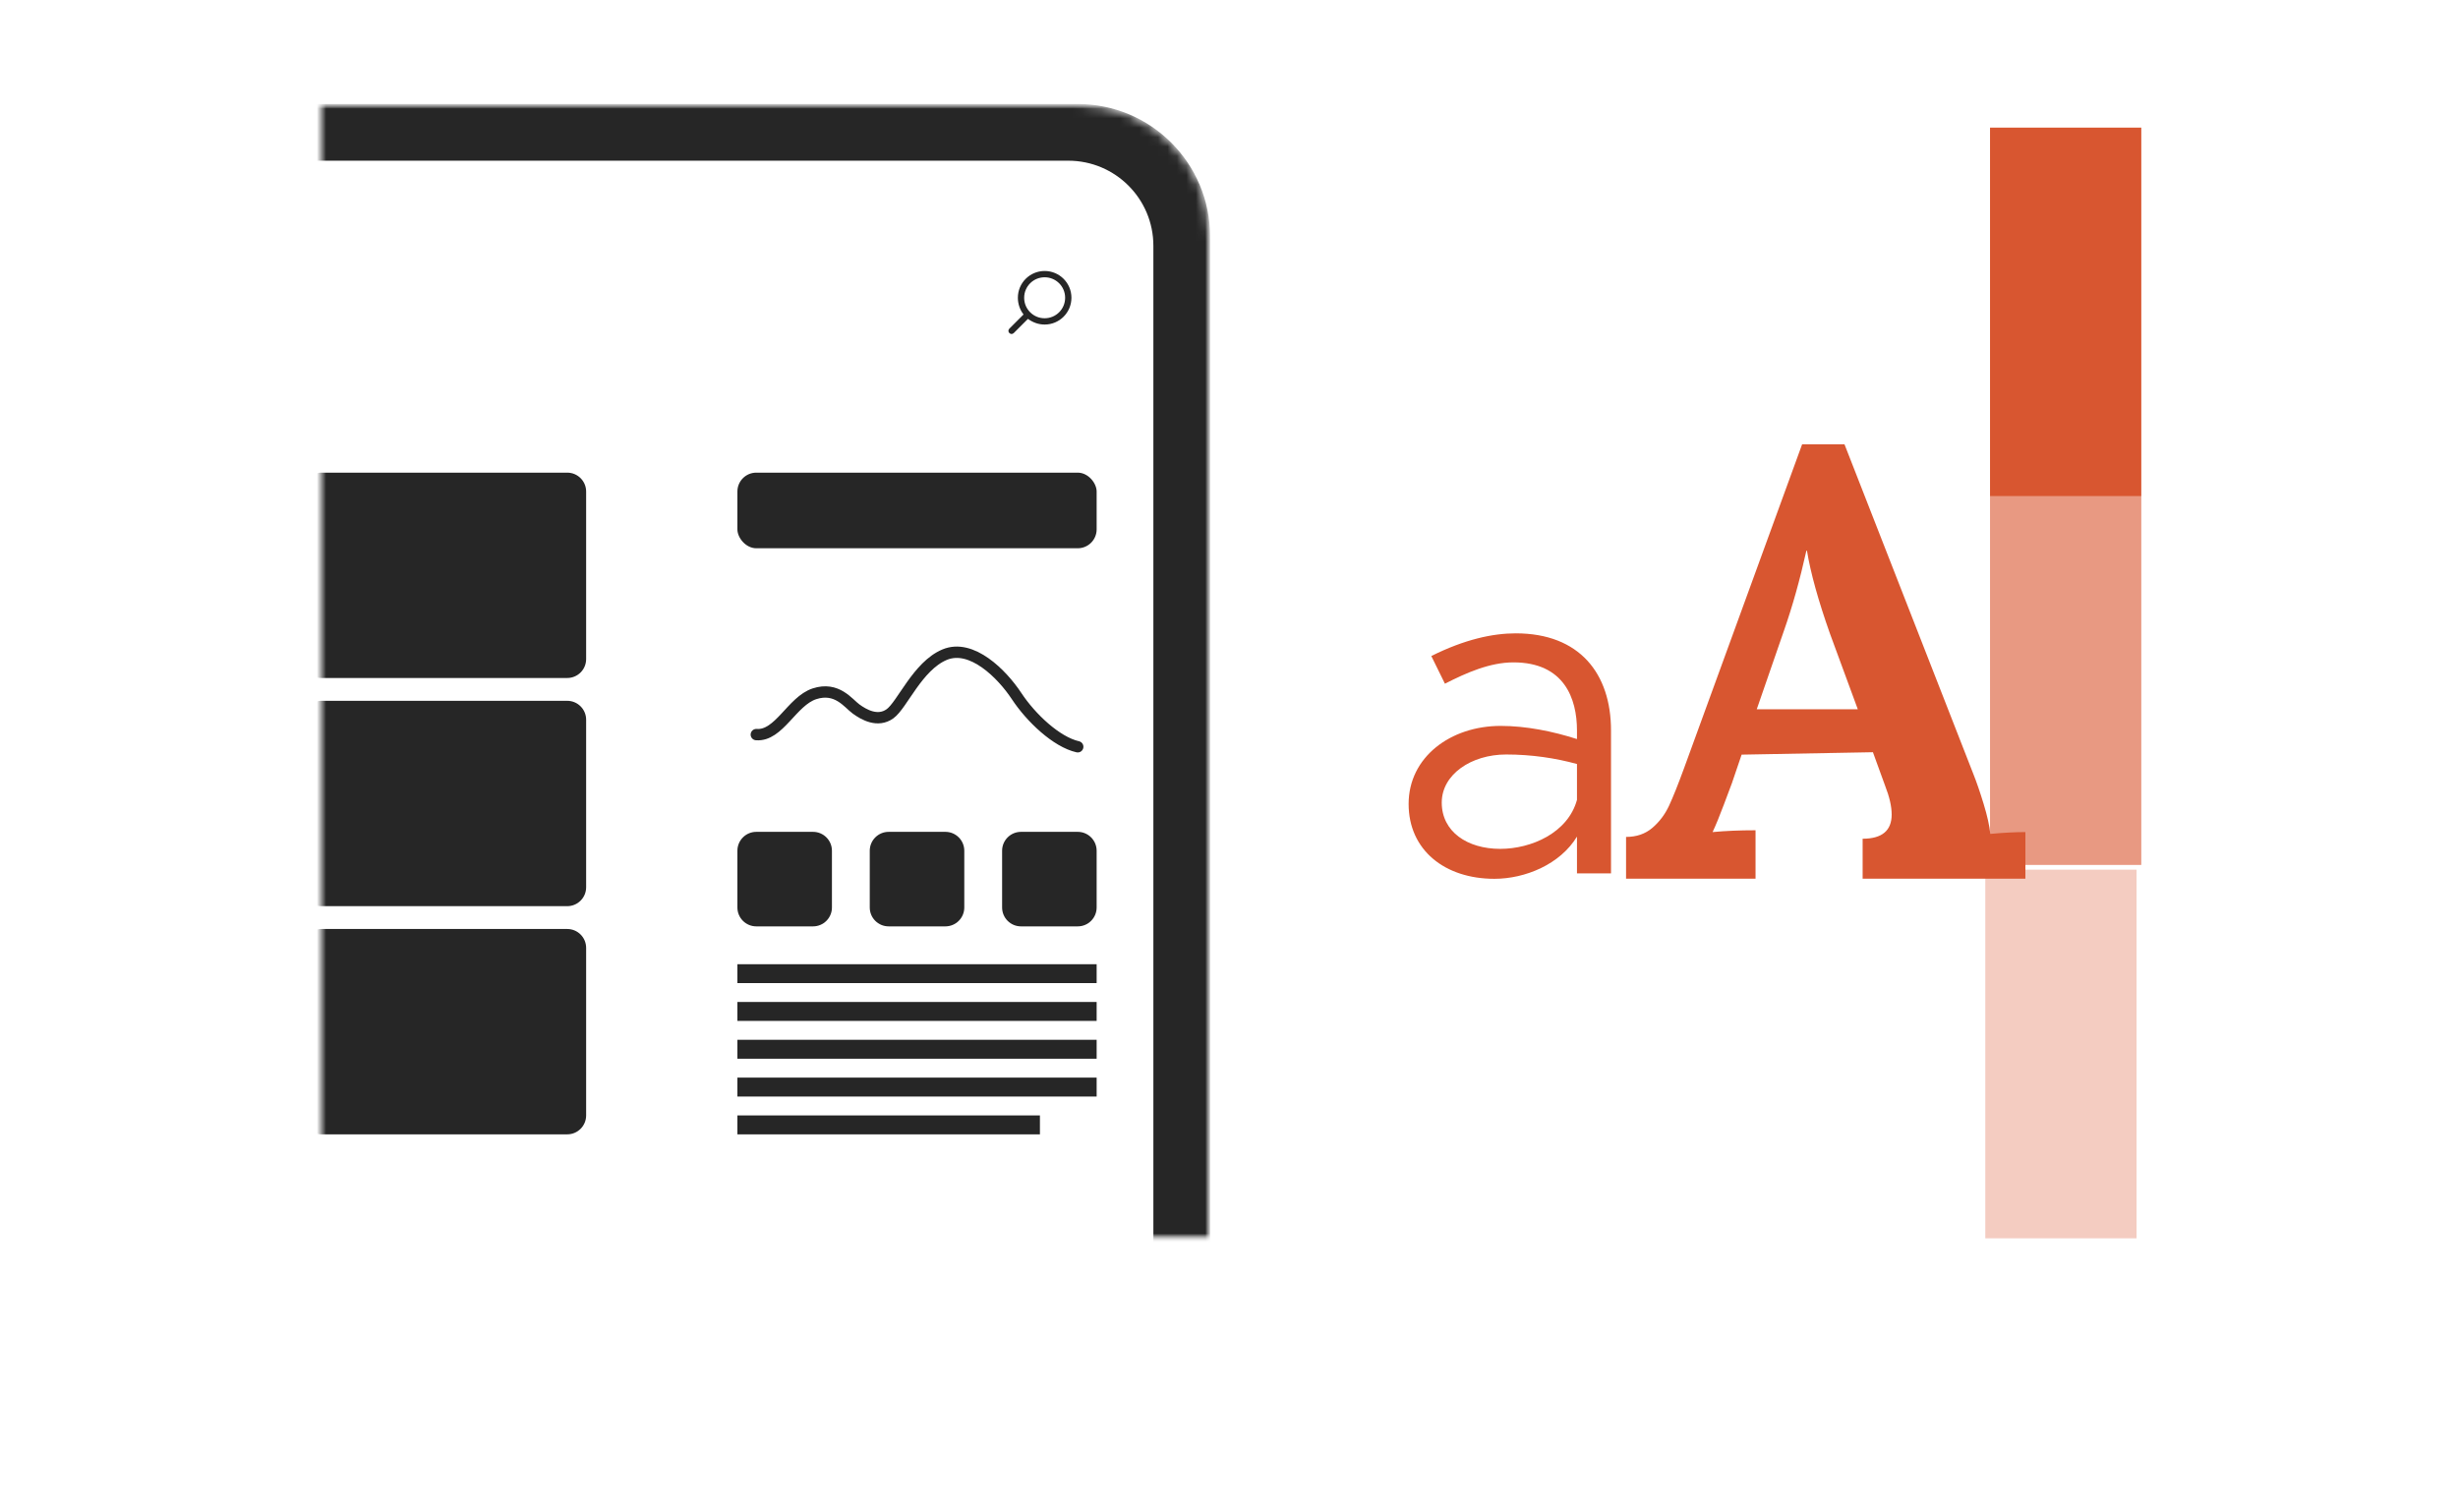
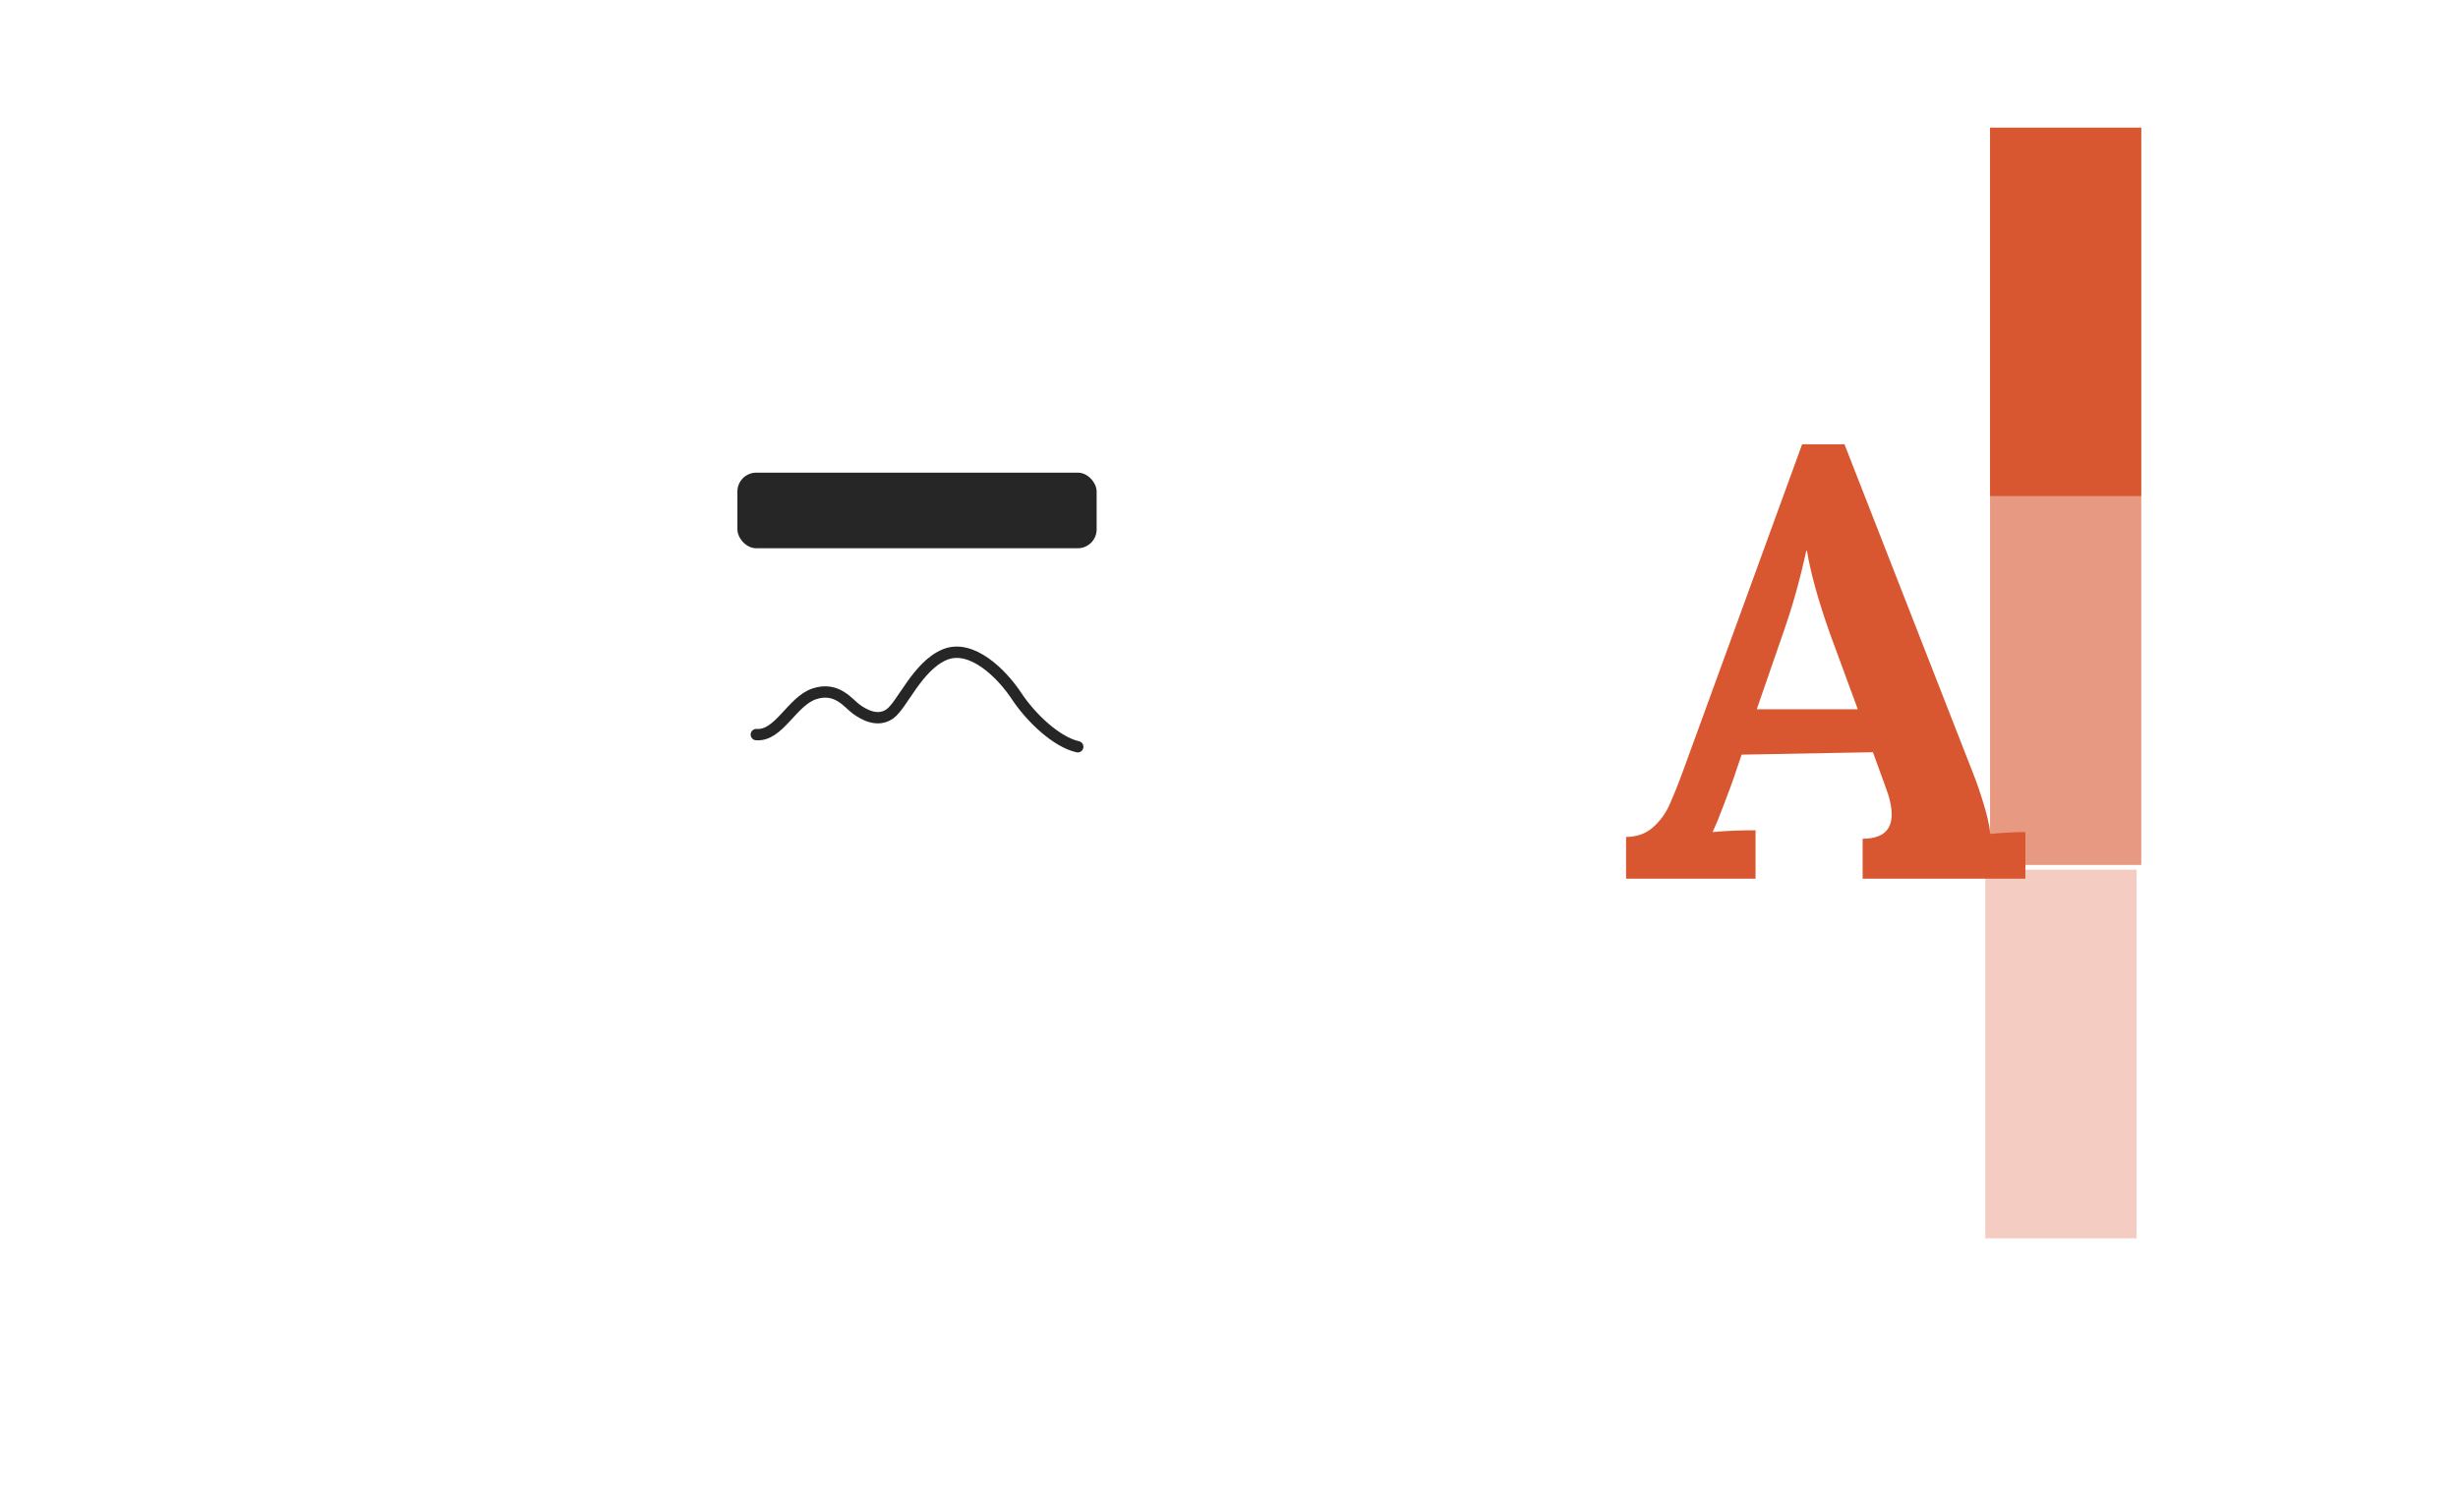
<svg xmlns="http://www.w3.org/2000/svg" xmlns:xlink="http://www.w3.org/1999/xlink" width="260px" height="160px" viewBox="0 0 260 160" version="1.1">
  <title>ui-design-glyph</title>
  <defs>
    <rect id="path-1" x="0" y="0" width="94" height="120" />
    <path d="M14,0 L207,0 C214.732,-1.42034288e-15 221,6.268 221,14 L221,120 L221,120 L0,120 L0,14 C-9.46895252e-16,6.268 6.268,1.42034288e-15 14,0 Z" id="path-3" />
  </defs>
  <g id="Design" stroke="none" stroke-width="1" fill="none" fill-rule="evenodd">
    <g id="services" transform="translate(-1025, -558)">
      <g transform="translate(84, 420)" id="item">
        <g transform="translate(866, 0)">
          <g id="ui-design-glyph" transform="translate(75, 138)">
            <rect id="Rectangle" fill="#FFFFFF" opacity="0" x="0" y="0" width="260" height="160" />
            <g id="device" transform="translate(34, 11)">
              <mask id="mask-2" fill="white">
                <use xlink:href="#path-1" />
              </mask>
              <g id="Mask" />
              <g id="web-app" mask="url(#mask-2)">
                <g transform="translate(-127, 0)">
                  <mask id="mask-4" fill="white">
                    <use xlink:href="#path-3" />
                  </mask>
                  <g id="Mask" stroke="none" fill="none" />
                  <g id="ui" stroke="none" stroke-width="1" fill="none" fill-rule="evenodd" mask="url(#mask-4)">
                    <g transform="translate(13, 17)">
-                       <path d="M190,90 L190,92 L158,92 L158,90 L190,90 Z M196,86 L196,88 L158,88 L158,86 L196,86 Z M196,82 L196,84 L158,84 L158,82 L196,82 Z M196,78 L196,80 L158,80 L158,78 L196,78 Z M196,74 L196,76 L158,76 L158,74 L196,74 Z M166,60 C167.105,60 168,60.895 168,62 L168,68 C168,69.105 167.105,70 166,70 L160,70 C158.895,70 158,69.105 158,68 L158,62 C158,60.895 158.895,60 160,60 L166,60 Z M180,60 C181.105,60 182,60.895 182,62 L182,68 C182,69.105 181.105,70 180,70 L174,70 C172.895,70 172,69.105 172,68 L172,62 C172,60.895 172.895,60 174,60 L180,60 Z M194,60 C195.105,60 196,60.895 196,62 L196,68 C196,69.105 195.105,70 194,70 L188,70 C186.895,70 186,69.105 186,68 L186,62 C186,60.895 186.895,60 188,60 L194,60 Z" id="Combined-Shape" stroke="none" fill="#262626" fill-rule="evenodd" />
-                       <path d="M106,22 C107.105,22 108,22.895 108,24 L108,90 C108,91.105 107.105,92 106,92 L56,92 C54.895,92 54,91.105 54,90 L54,24 C54,22.895 54.895,22 56,22 L106,22 Z M140,70.276 C141.105,70.276 142,71.171 142,72.276 L142,90 C142,91.105 141.105,92 140,92 L114,92 C112.895,92 112,91.105 112,90 L112,72.276 C112,71.171 112.895,70.276 114,70.276 L140,70.276 Z M140,46.138 C141.105,46.138 142,47.033 142,48.138 L142,65.862 C142,66.967 141.105,67.862 140,67.862 L114,67.862 C112.895,67.862 112,66.967 112,65.862 L112,48.138 C112,47.033 112.895,46.138 114,46.138 L140,46.138 Z M140,22 C141.105,22 142,22.895 142,24 L142,41.724 C142,42.829 141.105,43.724 140,43.724 L114,43.724 C112.895,43.724 112,42.829 112,41.724 L112,24 C112,22.895 112.895,22 114,22 L140,22 Z" id="media" stroke="none" fill="#262626" fill-rule="evenodd" />
                      <rect id="Rectangle-7" stroke="none" fill="#262626" fill-rule="nonzero" x="158" y="22" width="38" height="8" rx="2" />
                      <path d="M160,49.711 C162.401,49.903 163.77,46.173 166.15,45.396 C168.53,44.619 169.722,46.399 170.553,47.004 C171.384,47.609 172.839,48.435 174.135,47.513 C175.431,46.591 177.05,42.463 179.912,41.259 C182.773,40.054 186.003,43.321 187.528,45.631 C189.052,47.942 191.748,50.49 194,51" id="Curve" stroke="#262626" stroke-width="1.2" fill="none" stroke-linecap="round" />
-                       <path d="M193.233,6.767 L191.733,5.267 C192.1,4.8 192.333,4.167 192.333,3.5 C192.333,1.933 191.067,0.667 189.5,0.667 C187.933,0.667 186.667,1.933 186.667,3.5 C186.667,5.067 187.933,6.333 189.5,6.333 C190.167,6.333 190.767,6.1 191.267,5.733 L192.767,7.233 C192.833,7.3 192.933,7.333 193,7.333 C193.067,7.333 193.167,7.3 193.233,7.233 C193.367,7.1 193.367,6.9 193.233,6.767 Z M187.333,3.5 C187.333,2.3 188.3,1.333 189.5,1.333 C190.7,1.333 191.667,2.3 191.667,3.5 C191.667,4.1 191.433,4.633 191.033,5.033 C191.033,5.033 191.033,5.033 191.033,5.033 C191.033,5.033 191.033,5.033 191.033,5.033 C190.633,5.433 190.1,5.667 189.5,5.667 C188.3,5.667 187.333,4.7 187.333,3.5 Z" id="search" stroke="none" fill="#262626" fill-rule="nonzero" transform="translate(190, 4) scale(-1, 1) translate(-190, -4) " />
                    </g>
                  </g>
-                   <path d="M207,0 C214.732,-1.42034288e-15 221,6.268 221,14 L221,132 C221,139.732 214.732,146 207,146 L14,146 C6.268,146 9.46895252e-16,139.732 0,132 L0,14 C-9.46895252e-16,6.268 6.268,1.42034288e-15 14,0 L207,0 Z M206,6 L15,6 C10.029,6 6,10.029 6,15 L6,15 L6,133 C6,137.971 10.029,142 15,142 L15,142 L206,142 C210.971,142 215,137.971 215,133 L215,133 L215,15 C215,10.029 210.971,6 206,6 L206,6 Z" id="bezels" stroke="none" fill="#262626" fill-rule="nonzero" mask="url(#mask-4)" />
                </g>
              </g>
            </g>
            <g id="graphics" transform="translate(146, 13)" fill="#D85630">
              <g id="palette" transform="translate(72.5, 59) rotate(-270) translate(-72.5, -59) translate(13.5, 50.5)">
                <rect id="Rectangle" x="0.5" y="0.5" width="39" height="16" />
                <rect id="Rectangle" opacity="0.6" x="39.5" y="0.5" width="39" height="16" />
                <rect id="Rectangle" opacity="0.3" x="79" y="1" width="39" height="16" />
              </g>
              <g id="letters" transform="translate(0, 18)" fill-rule="nonzero">
                <path d="M39.696,61.952 L39.696,56.832 C38.032,56.832 36.517,56.896 35.152,57.024 C35.493,56.299 35.888,55.339 36.336,54.144 C36.784,52.949 37.072,52.181 37.2,51.84 L37.2,51.84 L38.224,48.832 L52.112,48.576 L53.392,52.096 C53.861,53.291 54.096,54.315 54.096,55.168 C54.096,56.875 53.072,57.728 51.024,57.728 L51.024,57.728 L51.024,61.952 L68.24,61.952 L68.24,57.024 C67.173,57.024 65.936,57.088 64.528,57.216 C64.443,56.363 64.208,55.307 63.824,54.048 C63.44,52.789 63.077,51.733 62.736,50.88 L62.736,50.88 L49.104,16 L44.624,16 L32.144,50.24 C31.504,51.989 30.971,53.323 30.544,54.24 C30.117,55.157 29.531,55.936 28.784,56.576 C28.037,57.216 27.109,57.536 26,57.536 L26,57.536 L26,61.952 L39.696,61.952 Z M50.512,44.032 L39.824,44.032 L42.704,35.712 C43.6,33.152 44.389,30.336 45.072,27.264 L45.072,27.264 L45.136,27.264 C45.52,29.611 46.331,32.533 47.568,36.032 L47.568,36.032 L50.512,44.032 Z" id="A" />
-                 <path d="M12.072,61.968 C15.336,61.968 19.032,60.432 20.808,57.504 L20.808,61.392 L24.408,61.392 L24.408,46.272 C24.408,40.272 21.096,36 14.328,36 C11.928,36 8.952,36.624 5.4,38.4 L6.84,41.328 C9.096,40.176 11.592,39.072 14.088,39.072 C19.464,39.072 20.808,42.912 20.808,46.272 L20.808,47.184 C18.264,46.368 15.432,45.792 12.744,45.792 C7.416,45.792 3,49.104 3,54.048 C3,58.944 6.84,61.968 12.072,61.968 Z M12.696,58.8 C9.192,58.8 6.504,56.976 6.504,53.904 C6.504,50.928 9.624,48.816 13.32,48.816 C16.008,48.816 18.552,49.2 20.808,49.824 L20.808,53.616 C19.848,57.12 15.96,58.8 12.696,58.8 Z" id="a" />
              </g>
            </g>
          </g>
        </g>
      </g>
    </g>
  </g>
</svg>